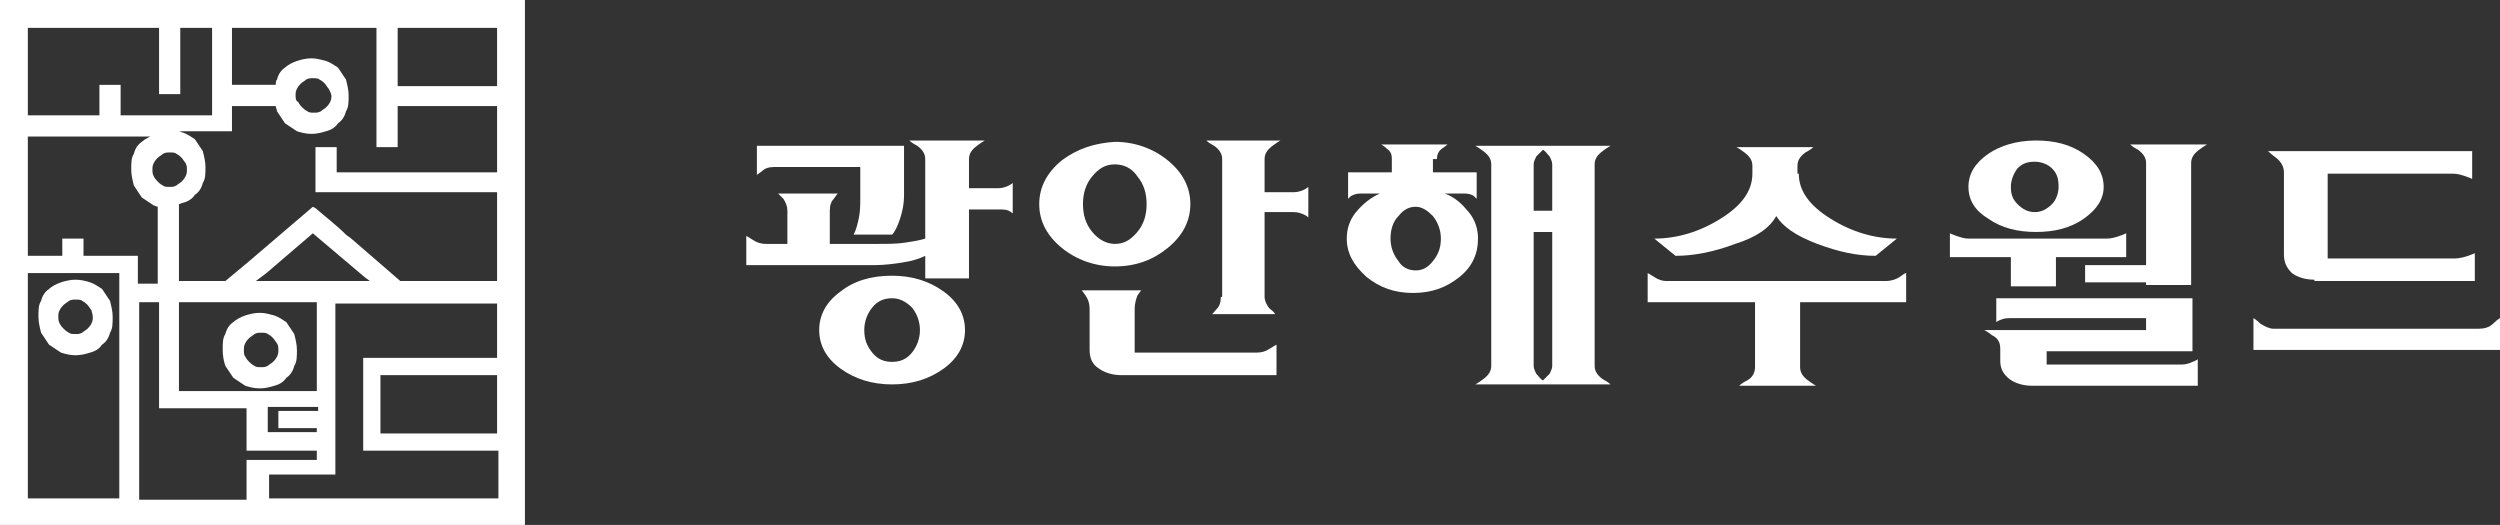
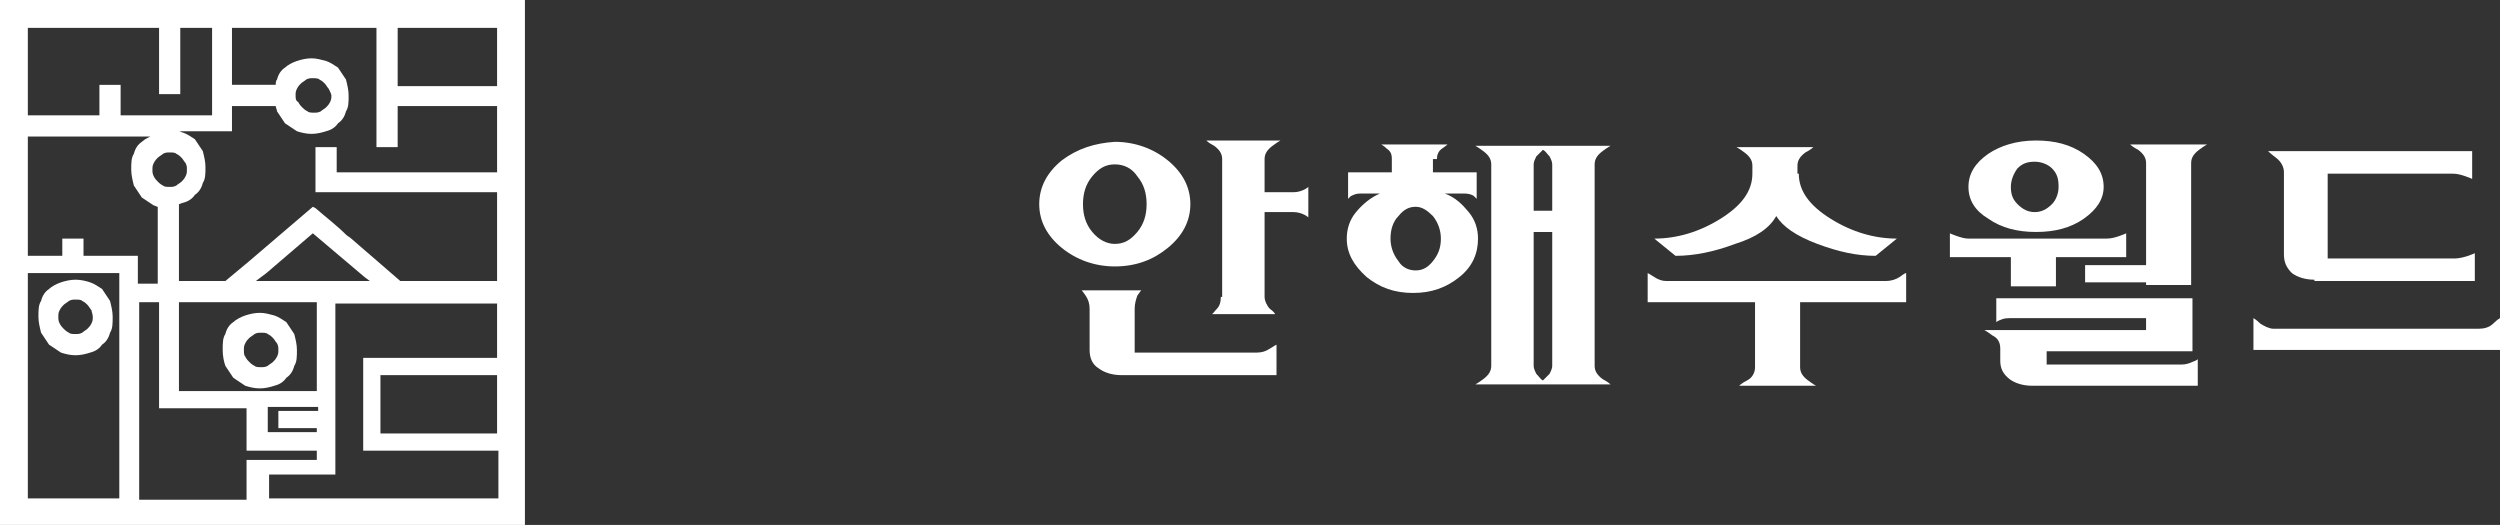
<svg xmlns="http://www.w3.org/2000/svg" xmlns:xlink="http://www.w3.org/1999/xlink" version="1.1" id="레이어_1" x="0px" y="0px" viewBox="0 0 188.6 39.6" style="enable-background:new 0 0 188.6 39.6;" xml:space="preserve">
  <rect x="0" y="0" width="188.6" height="39.6" fill="#333333" stroke="none" />
  <style type="text/css">
	.st0{clip-path:url(#SVGID_2_);fill:#FFFFFF;}
</style>
  <g>
    <defs>
      <rect id="SVGID_1_" width="188.6" height="39.6" />
    </defs>
    <clipPath id="SVGID_2_">
      <use xlink:href="#SVGID_1_" style="overflow:visible;" />
    </clipPath>
-     <path class="st0" d="M68.8,23.2c0.4,0.5,0.6,1.1,0.6,1.7c0,0.6-0.2,1.2-0.6,1.7c-0.4,0.5-0.9,0.7-1.5,0.7c-0.6,0-1.1-0.2-1.5-0.7   c-0.4-0.5-0.6-1-0.6-1.7c0-0.6,0.2-1.2,0.6-1.7c0.4-0.5,0.9-0.7,1.5-0.7C67.8,22.5,68.3,22.7,68.8,23.2 M63.4,22   c-1.1,0.8-1.6,1.8-1.6,2.9c0,1.1,0.5,2.1,1.6,2.9c1.1,0.8,2.4,1.2,3.9,1.2c1.5,0,2.8-0.4,3.9-1.2c1.1-0.8,1.6-1.8,1.6-2.9   c0-1.1-0.5-2.1-1.6-2.9c-1.1-0.8-2.4-1.2-3.9-1.2C65.7,20.8,64.4,21.2,63.4,22 M64.9,12.7v2.2c0,0.5,0,1-0.1,1.5   c-0.1,0.5-0.2,0.9-0.4,1.3h2.9c0.2-0.2,0.4-0.6,0.6-1.2c0.2-0.6,0.3-1.2,0.3-1.7V11H57.1v2.2c0,0,0.1-0.1,0.4-0.3   c0.2-0.2,0.5-0.3,0.9-0.3H64.9z M68.3,18.3c-0.6,0.1-1.3,0.1-2.1,0.1h-3.6v-2.5c0-0.4,0.1-0.7,0.3-0.9c0.2-0.3,0.3-0.4,0.3-0.4   h-4.5c0,0,0.1,0.1,0.4,0.4c0.2,0.3,0.3,0.6,0.3,0.9v2.5h-1.6c-0.4,0-0.7-0.1-1-0.3c-0.3-0.2-0.5-0.3-0.5-0.3v2.2H66   c0.7,0,1.5-0.1,2.1-0.2c0.7-0.1,1.3-0.3,1.7-0.5V21h3.3v-5.2h2.2c0.3,0,0.6,0,0.8,0.1c0.2,0.1,0.3,0.2,0.3,0.2v-2.3   c0,0-0.1,0.1-0.3,0.2c-0.2,0.1-0.5,0.2-0.8,0.2h-2.2V12c0-0.4,0.2-0.7,0.6-1c0.4-0.3,0.6-0.4,0.6-0.4h-5.7c0,0,0.2,0.2,0.6,0.4   c0.4,0.3,0.6,0.6,0.6,1v6C69.5,18.1,69,18.2,68.3,18.3" />
    <path class="st0" d="M85.8,13.3c0.5,0.6,0.7,1.3,0.7,2.1c0,0.8-0.2,1.5-0.7,2.1c-0.5,0.6-1,0.9-1.7,0.9c-0.6,0-1.2-0.3-1.7-0.9   c-0.5-0.6-0.7-1.3-0.7-2.1c0-0.8,0.2-1.5,0.7-2.1c0.5-0.6,1-0.9,1.7-0.9C84.8,12.4,85.4,12.7,85.8,13.3 M82.2,26.4   c0,0.6,0.2,1.1,0.7,1.4c0.4,0.3,1,0.5,1.7,0.5h11.7V26c0,0-0.2,0.1-0.5,0.3c-0.3,0.2-0.6,0.3-1,0.3h-9.2v-3.3c0-0.4,0.1-0.7,0.2-1   c0.2-0.3,0.3-0.4,0.3-0.4h-4.5c0,0,0.1,0.1,0.3,0.4c0.2,0.3,0.3,0.6,0.3,1V26.4z M92.1,22.4c0,0.4-0.1,0.7-0.3,0.9   c-0.2,0.2-0.3,0.4-0.4,0.4h4.8c0,0-0.1-0.2-0.4-0.4c-0.2-0.2-0.4-0.6-0.4-0.9V16h2.2c0.3,0,0.6,0.1,0.8,0.2   c0.2,0.1,0.3,0.2,0.3,0.2v-2.3c0,0-0.1,0.1-0.3,0.2c-0.2,0.1-0.5,0.2-0.8,0.2h-2.2V12c0-0.4,0.2-0.7,0.6-1c0.4-0.3,0.6-0.4,0.6-0.4   H91c0,0,0.2,0.2,0.6,0.4c0.4,0.3,0.6,0.6,0.6,1V22.4z M80.1,12.1c-1.1,0.9-1.7,2-1.7,3.3c0,1.3,0.6,2.4,1.7,3.3   c1.1,0.9,2.5,1.4,4,1.4c1.6,0,2.9-0.5,4-1.4c1.1-0.9,1.7-2,1.7-3.3c0-1.3-0.6-2.4-1.7-3.3c-1.1-0.9-2.5-1.4-4-1.4   C82.6,10.8,81.3,11.2,80.1,12.1" />
    <path class="st0" d="M108.1,16.3c0.4,0.5,0.6,1.1,0.6,1.7c0,0.7-0.2,1.2-0.6,1.7c-0.4,0.5-0.8,0.7-1.3,0.7c-0.5,0-1-0.2-1.3-0.7   c-0.4-0.5-0.6-1.1-0.6-1.7c0-0.7,0.2-1.3,0.6-1.7c0.4-0.5,0.8-0.7,1.3-0.7C107.3,15.6,107.7,15.9,108.1,16.3 M117.1,27.6   c0,0.2-0.1,0.4-0.2,0.6c-0.2,0.2-0.3,0.3-0.5,0.5c-0.2-0.1-0.3-0.3-0.5-0.5c-0.1-0.2-0.2-0.4-0.2-0.6V17.5h1.4V27.6z M116.9,11.8   c0.1,0.2,0.2,0.4,0.2,0.6v3.5h-1.4v-3.5c0-0.2,0.1-0.4,0.2-0.6c0.2-0.2,0.3-0.3,0.5-0.5C116.6,11.4,116.7,11.6,116.9,11.8    M121.5,29c0,0-0.2-0.2-0.6-0.4c-0.4-0.3-0.6-0.6-0.6-1V12.4c0-0.4,0.2-0.7,0.6-1c0.4-0.3,0.6-0.4,0.6-0.4h-10.2   c0,0,0.2,0.1,0.6,0.4c0.4,0.3,0.6,0.6,0.6,1v15.2c0,0.4-0.2,0.7-0.6,1c-0.4,0.3-0.6,0.4-0.6,0.4H121.5z M108.4,12   c0-0.3,0.1-0.6,0.4-0.8c0.3-0.2,0.4-0.3,0.4-0.3h-5c0,0,0.2,0.1,0.4,0.3c0.3,0.2,0.4,0.4,0.4,0.8V13h-3.3v2c0,0,0.1-0.1,0.2-0.2   c0.2-0.1,0.4-0.2,0.7-0.2h1.5c-0.7,0.3-1.3,0.8-1.8,1.4c-0.5,0.6-0.7,1.3-0.7,2c0,1.1,0.5,2,1.5,2.9c1,0.8,2.1,1.2,3.5,1.2   c1.4,0,2.5-0.4,3.5-1.2c1-0.8,1.4-1.8,1.4-2.9c0-0.7-0.2-1.4-0.7-2c-0.5-0.6-1-1.1-1.8-1.4h1.5c0.3,0,0.6,0.1,0.7,0.2   c0.1,0.1,0.2,0.2,0.2,0.2v-2h-3.3V12z" />
    <path class="st0" d="M135.7,13.1c0,1.3,0.8,2.4,2.4,3.4c1.6,1,3.3,1.5,5,1.5l-1.6,1.3c-1.4,0-2.8-0.3-4.4-0.9   c-1.6-0.6-2.6-1.3-3.1-2.1c-0.5,0.9-1.5,1.6-3.1,2.1c-1.6,0.6-3.1,0.9-4.5,0.9l-1.6-1.3c1.7,0,3.4-0.5,5-1.5c1.6-1,2.4-2.1,2.4-3.4   v-0.6c0-0.4-0.2-0.7-0.6-1c-0.4-0.3-0.6-0.4-0.6-0.4h5.8c0,0-0.2,0.2-0.6,0.4c-0.4,0.3-0.6,0.6-0.6,1V13.1z M132.3,22.8h-8v-2.2   c0,0,0.2,0.1,0.5,0.3c0.3,0.2,0.6,0.3,0.9,0.3h16.6c0.3,0,0.7-0.1,1-0.3c0.3-0.2,0.4-0.3,0.5-0.3v2.2h-8v4.9c0,0.4,0.2,0.7,0.6,1   c0.4,0.3,0.6,0.4,0.6,0.4h-5.8c0,0,0.2-0.2,0.6-0.4c0.4-0.2,0.6-0.6,0.6-1V22.8z" />
    <path class="st0" d="M154.8,12.7c0.4,0.4,0.5,0.8,0.5,1.4c0,0.5-0.2,1-0.5,1.3c-0.4,0.4-0.8,0.6-1.3,0.6c-0.5,0-0.9-0.2-1.3-0.6   c-0.4-0.4-0.5-0.8-0.5-1.3c0-0.5,0.2-1,0.5-1.4c0.4-0.4,0.8-0.5,1.3-0.5C154,12.2,154.5,12.4,154.8,12.7 M150,11.6   c-1,0.7-1.5,1.5-1.5,2.5c0,1,0.5,1.8,1.5,2.4c1,0.7,2.2,1,3.6,1c1.4,0,2.6-0.3,3.6-1c1-0.7,1.5-1.5,1.5-2.4c0-1-0.5-1.8-1.5-2.5   c-1-0.7-2.2-1-3.6-1C152.1,10.6,150.9,11,150,11.6 M150.6,22.4v1.9c0,0,0.1-0.1,0.4-0.2c0.2-0.1,0.5-0.1,0.9-0.1h10v0.9h-12.2   c0,0,0.2,0.1,0.6,0.4c0.4,0.2,0.6,0.5,0.6,1v0.9c0,0.6,0.2,1,0.7,1.4c0.4,0.3,1,0.5,1.7,0.5h12.5v-2c0,0-0.1,0.1-0.4,0.2   c-0.2,0.1-0.5,0.2-0.8,0.2h-10.2v-1h11v-4H150.6z M157.3,20v1.3h4.6v0.2h3.4v-9.2c0-0.4,0.2-0.7,0.6-1c0.4-0.3,0.6-0.4,0.6-0.4   h-5.8c0,0,0.2,0.2,0.6,0.4c0.4,0.3,0.6,0.6,0.6,1V20H157.3z M160.4,19.4v-1.8c0,0-0.2,0.1-0.5,0.2c-0.3,0.1-0.6,0.2-1,0.2h-10.4   c-0.3,0-0.6-0.1-0.9-0.2c-0.3-0.1-0.5-0.2-0.5-0.2v1.8h4.6v2.2h3.4v-2.2H160.4z" />
    <path class="st0" d="M174.6,21.1c-0.7,0-1.3-0.2-1.7-0.5c-0.4-0.4-0.6-0.8-0.6-1.4v-6.2c0-0.4-0.2-0.8-0.6-1.1   c-0.4-0.3-0.6-0.5-0.6-0.5h15.4v2.1c0,0-0.2-0.1-0.5-0.2c-0.3-0.1-0.6-0.2-1-0.2h-9.4v6.4h9.6c0.3,0,0.7-0.1,1-0.2   c0.3-0.1,0.5-0.2,0.5-0.2v2.1H174.6z M187,24.8c0.4,0,0.8-0.1,1.1-0.4c0.3-0.3,0.5-0.4,0.5-0.4v2.4H170V24c0,0,0.2,0.1,0.5,0.4   c0.3,0.2,0.7,0.4,1,0.4H187z" />
    <path class="st0" d="M8.3,22.7c-0.2-0.3-0.4-0.6-0.6-0.9l0,0c-0.3-0.2-0.6-0.4-0.9-0.5c-0.3-0.1-0.7-0.2-1.1-0.2   c-0.4,0-0.8,0.1-1.1,0.2c-0.3,0.1-0.7,0.3-0.9,0.5c-0.3,0.2-0.5,0.5-0.6,0.9c-0.2,0.3-0.2,0.7-0.2,1.2c0,0.4,0.1,0.8,0.2,1.2   c0.2,0.3,0.4,0.6,0.6,0.9c0.3,0.2,0.6,0.4,0.9,0.6c0.3,0.1,0.7,0.2,1.1,0.2c0.4,0,0.8-0.1,1.1-0.2c0.4-0.1,0.7-0.3,0.9-0.6   c0.3-0.2,0.5-0.5,0.6-0.9c0.2-0.3,0.2-0.7,0.2-1.2C8.5,23.5,8.4,23.1,8.3,22.7 M7,23.9c0,0.2,0,0.3-0.1,0.5   c-0.1,0.2-0.2,0.3-0.3,0.4l0,0c-0.1,0.1-0.3,0.2-0.4,0.3c-0.2,0.1-0.3,0.1-0.5,0.1c-0.2,0-0.4,0-0.5-0.1c-0.2-0.1-0.3-0.2-0.4-0.3   l0,0c-0.1-0.1-0.2-0.2-0.3-0.4c-0.1-0.2-0.1-0.3-0.1-0.5c0-0.2,0-0.3,0.1-0.5c0.1-0.2,0.2-0.3,0.3-0.4c0.1-0.1,0.3-0.2,0.4-0.3   c0.2-0.1,0.3-0.1,0.5-0.1c0.2,0,0.4,0,0.5,0.1c0.2,0.1,0.3,0.2,0.4,0.3c0.1,0.1,0.2,0.3,0.3,0.4C6.9,23.5,7,23.7,7,23.9" />
    <path class="st0" d="M17,27.6c0.2,0.3,0.4,0.6,0.6,0.9c0.3,0.2,0.6,0.4,0.9,0.6c0.3,0.1,0.7,0.2,1.1,0.2c0.4,0,0.8-0.1,1.1-0.2   c0.4-0.1,0.7-0.3,0.9-0.6c0.3-0.2,0.5-0.5,0.6-0.9c0.2-0.3,0.2-0.7,0.2-1.2c0-0.4-0.1-0.8-0.2-1.2c-0.2-0.3-0.4-0.6-0.6-0.9l0,0   c-0.3-0.2-0.6-0.4-0.9-0.5c-0.4-0.1-0.7-0.2-1.1-0.2c-0.4,0-0.8,0.1-1.1,0.2c-0.3,0.1-0.7,0.3-0.9,0.5c-0.3,0.2-0.5,0.5-0.6,0.9   c-0.2,0.3-0.2,0.7-0.2,1.2C16.8,26.9,16.9,27.3,17,27.6 M18.4,26.4c0-0.2,0-0.3,0.1-0.5c0.1-0.2,0.2-0.3,0.3-0.4   c0.1-0.1,0.3-0.2,0.4-0.3c0.2-0.1,0.3-0.1,0.5-0.1c0.2,0,0.4,0,0.5,0.1c0.2,0.1,0.3,0.2,0.4,0.3c0.1,0.1,0.2,0.3,0.3,0.4   c0.1,0.2,0.1,0.3,0.1,0.5c0,0.2,0,0.3-0.1,0.5c-0.1,0.2-0.2,0.3-0.3,0.4l0,0c-0.1,0.1-0.3,0.2-0.4,0.3c-0.2,0.1-0.3,0.1-0.5,0.1   c-0.2,0-0.4,0-0.5-0.1c-0.2-0.1-0.3-0.2-0.4-0.3l0,0c-0.1-0.1-0.2-0.2-0.3-0.4C18.4,26.8,18.4,26.6,18.4,26.4" />
    <path class="st0" d="M0,39.6h39.6V0H0V39.6z M33.7,13h-8.3v-1.9h-1.6v3.4h1.5h8.3h3.9v6.7h-7.3L26.5,18c-0.1-0.1-0.3-0.2-0.4-0.3   c-0.7-0.7-1.5-1.3-2.3-2l-0.2-0.1l-4.8,4.1l-1.8,1.5h-3.5v-2.4h0v-3.4c0.1,0,0.2-0.1,0.3-0.1c0.4-0.1,0.7-0.3,0.9-0.6   c0.3-0.2,0.5-0.5,0.6-0.9c0.2-0.3,0.2-0.7,0.2-1.2c0-0.4-0.1-0.8-0.2-1.2c-0.2-0.3-0.4-0.6-0.6-0.9l0,0c-0.3-0.2-0.6-0.4-0.9-0.5   c-0.1,0-0.2-0.1-0.3-0.1h4V8.7V8h3.3c0,0.1,0.1,0.3,0.1,0.4c0.2,0.3,0.4,0.6,0.6,0.9c0.3,0.2,0.6,0.4,0.9,0.6   c0.3,0.1,0.7,0.2,1.1,0.2c0.4,0,0.8-0.1,1.1-0.2c0.4-0.1,0.7-0.3,0.9-0.6c0.3-0.2,0.5-0.5,0.6-0.9c0.2-0.3,0.2-0.7,0.2-1.2   c0-0.4-0.1-0.8-0.2-1.2c-0.2-0.3-0.4-0.6-0.6-0.9l0,0c-0.3-0.2-0.6-0.4-0.9-0.5c-0.4-0.1-0.7-0.2-1.1-0.2c-0.4,0-0.8,0.1-1.1,0.2   c-0.3,0.1-0.7,0.3-0.9,0.5c-0.3,0.2-0.5,0.5-0.6,0.9c-0.1,0.1-0.1,0.3-0.1,0.4h-3.3V4.3V2.1h10.9v2.2v6.8h1.6V8h7.5v5H33.7z    M12.8,14.1c-0.2,0-0.4,0-0.5-0.1c-0.2-0.1-0.3-0.2-0.4-0.3l0,0c-0.1-0.1-0.2-0.2-0.3-0.4c-0.1-0.2-0.1-0.3-0.1-0.5s0-0.3,0.1-0.5   c0.1-0.2,0.2-0.3,0.3-0.4c0.1-0.1,0.3-0.2,0.4-0.3c0.2-0.1,0.3-0.1,0.5-0.1c0.2,0,0.4,0,0.5,0.1c0.2,0.1,0.3,0.2,0.4,0.3   c0.1,0.1,0.2,0.3,0.3,0.4c0.1,0.2,0.1,0.3,0.1,0.5s0,0.3-0.1,0.5c-0.1,0.2-0.2,0.3-0.3,0.4l0,0c-0.1,0.1-0.3,0.2-0.4,0.3   C13.1,14.1,13,14.1,12.8,14.1 M20.1,20.6l3.5-3l3.9,3.3l0,0l0.4,0.3h-1.4h-1.2h-6L20.1,20.6z M20.3,30.7h3.7V31H21v1.3h2.9v0.3   h-3.7V30.7z M23.9,29.5H13.5v-6.7h10.4V29.5z M22.3,7.2c0-0.2,0-0.3,0.1-0.5c0.1-0.2,0.2-0.3,0.3-0.4c0.1-0.1,0.3-0.2,0.4-0.3   c0.2-0.1,0.3-0.1,0.5-0.1c0.2,0,0.4,0,0.5,0.1c0.2,0.1,0.3,0.2,0.4,0.3c0.1,0.1,0.2,0.3,0.3,0.4C24.9,6.9,25,7.1,25,7.2   c0,0.2,0,0.3-0.1,0.5c-0.1,0.2-0.2,0.3-0.3,0.4l0,0c-0.1,0.1-0.3,0.2-0.4,0.3c-0.2,0.1-0.3,0.1-0.5,0.1c-0.2,0-0.4,0-0.5-0.1   c-0.2-0.1-0.3-0.2-0.4-0.3l0,0c-0.1-0.1-0.2-0.2-0.3-0.4C22.3,7.6,22.3,7.4,22.3,7.2 M11.9,10.1c-0.1,0-0.2,0.1-0.3,0.1   c-0.3,0.1-0.7,0.3-0.9,0.5c-0.3,0.2-0.5,0.5-0.6,0.9c-0.2,0.3-0.2,0.7-0.2,1.2c0,0.4,0.1,0.8,0.2,1.2c0.2,0.3,0.4,0.6,0.6,0.9   c0.3,0.2,0.6,0.4,0.9,0.6c0.1,0,0.2,0.1,0.3,0.1v3.4h0v2.4h-1.5v-2.1H9.6H9H6.3v-1.3H4.7v1.3H2.1v-9H11.9z M10.5,24.7v-1.9H12v8   h0.4h1.1h5.1v1.8v0.6v0.8h5.3v0.7h-4.8v0h-0.5v3h-8.1L10.5,24.7L10.5,24.7z M37.5,6.5h-7.5V5.1V4.3V2.1h7.5V6.5z M12,2.1v5h1.6v-5   H16v2.2v4.4v0H9.1V6.4H7.5v2.3H2.1V2.1H12z M2.1,20.6h0.7h5.5H9v4.1h0v12.9H2.1V20.6z M20.3,37.5v-1.7h5V35v-0.4v-4.4v-0.6v-6.7h0   h1.2h11V27H27.4v0.4v0.9v4.4v1V34h10.2v3.6H20.3z M28.7,28.3h8.8v4.4h-8.8V28.3z" />
  </g>
</svg>